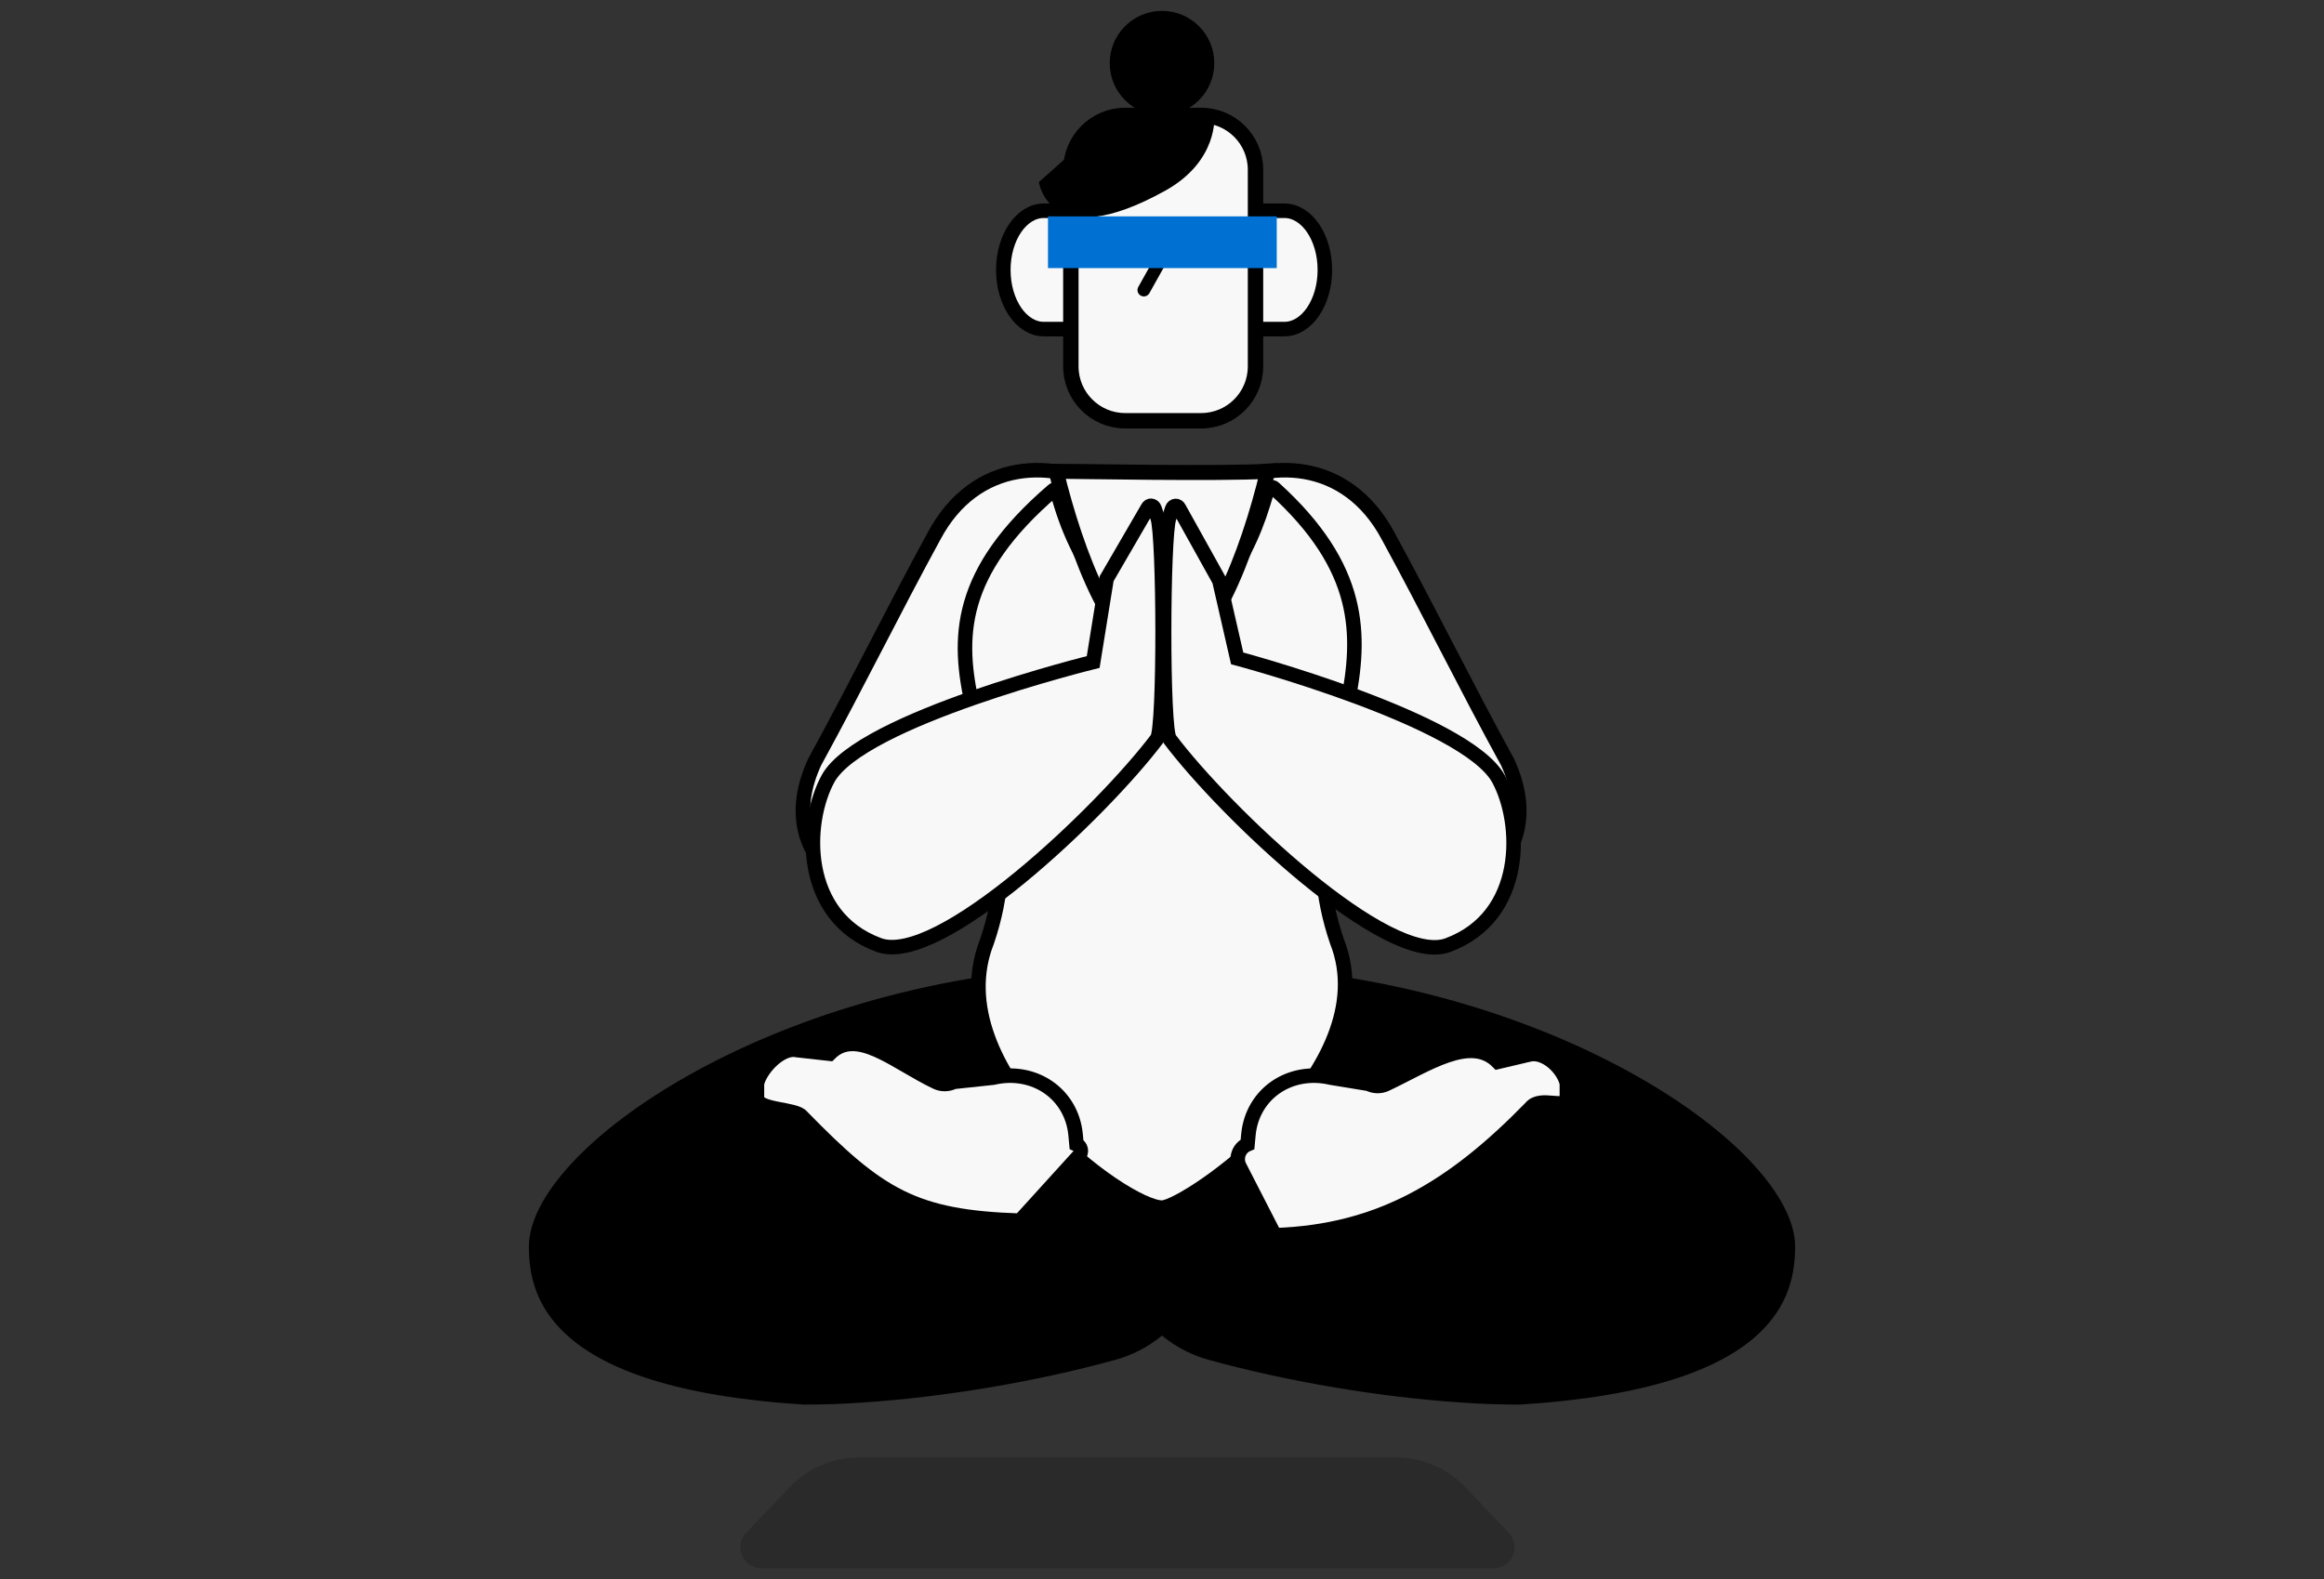
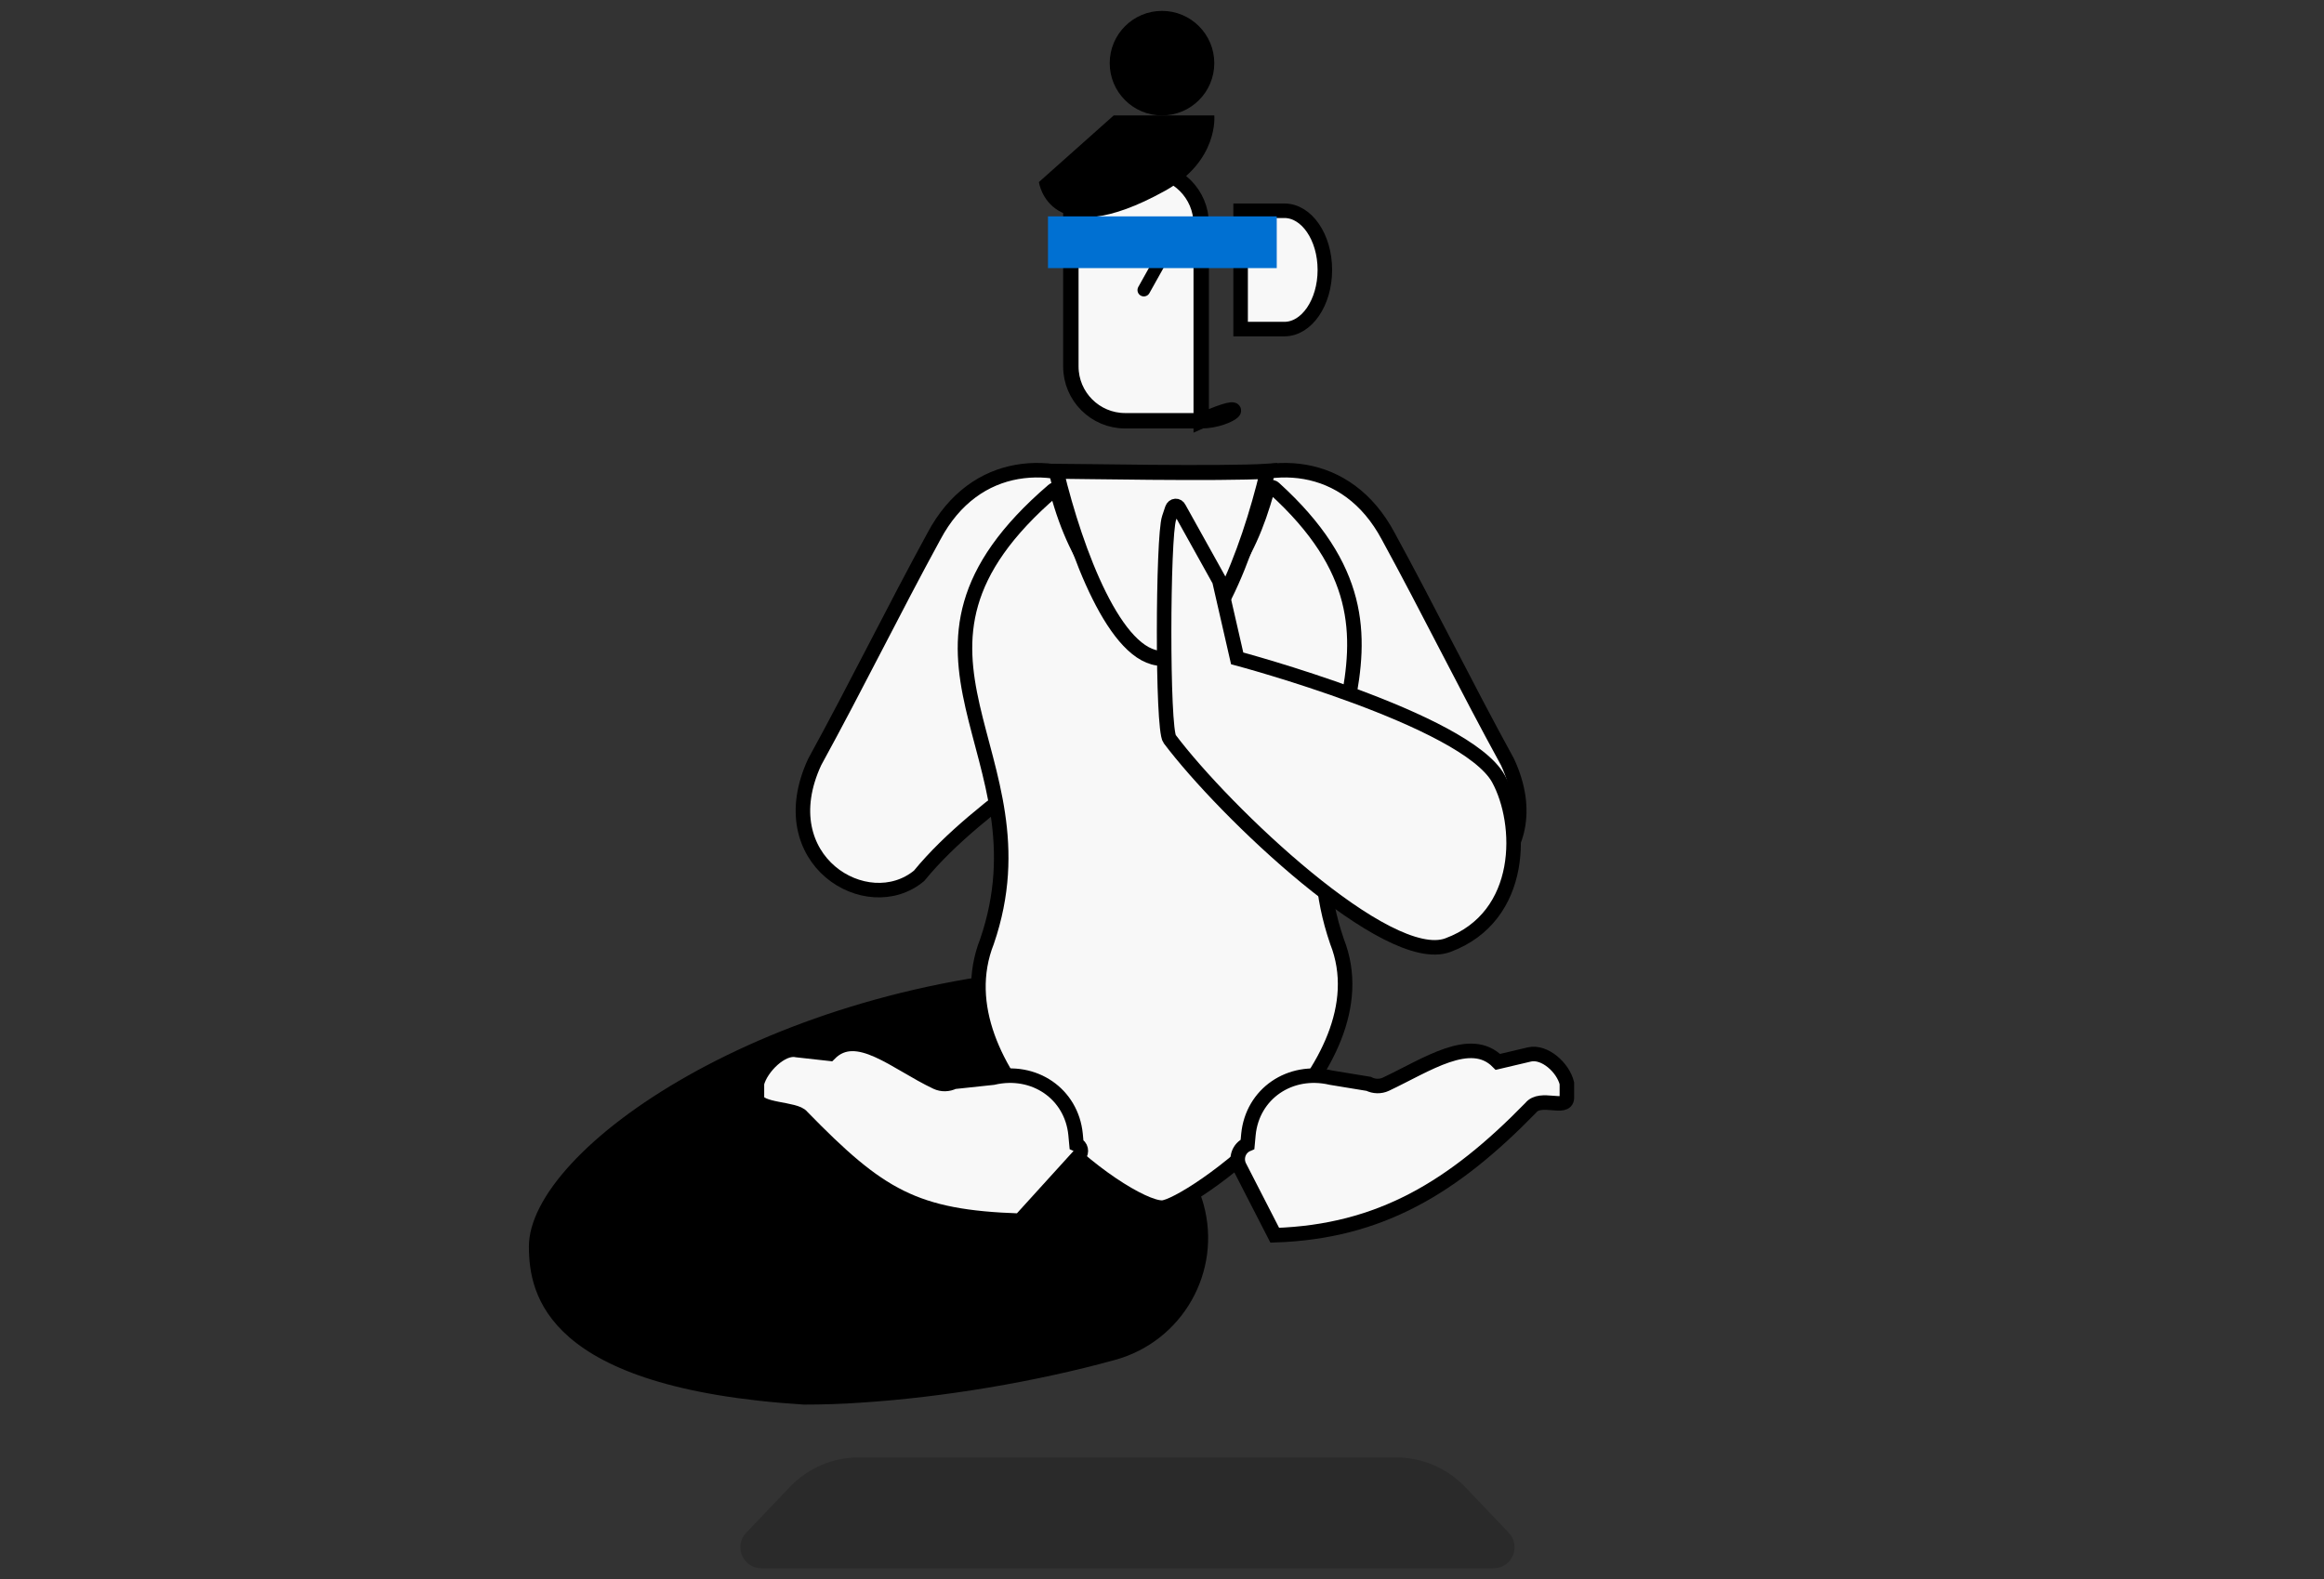
<svg xmlns="http://www.w3.org/2000/svg" version="1.1" id="Livello_1" x="0px" y="0px" viewBox="0 0 1280 870" style="enable-background:new 0 0 1280 870;" xml:space="preserve">
  <rect x="0" y="0" width="1280" height="870" fill="#333333" stroke="none" />
  <style type="text/css">
	.st0{opacity:0.4;fill:#E1F0FF;}
	.st1{opacity:0.78;fill:#0070D2;stroke:#FFFFFF;stroke-miterlimit:10;}
	.st2{opacity:0.78;fill:none;stroke:#FFFFFF;stroke-width:8;stroke-miterlimit:10;}
	.st3{fill:#F4F5F6;stroke:#000000;stroke-width:8;stroke-linecap:round;stroke-miterlimit:10;}
	.st4{fill:#F4F5F6;}
	.st5{fill:none;stroke:#000000;stroke-width:8;stroke-linecap:round;stroke-linejoin:round;stroke-miterlimit:10;}
	.st6{fill:none;stroke:#000000;stroke-width:8;stroke-linecap:round;stroke-miterlimit:10;}
	.st7{fill:#F4F5F6;stroke:#000000;stroke-width:8;stroke-linecap:round;stroke-linejoin:round;stroke-miterlimit:10;}
	.st8{stroke:#000000;stroke-width:8;stroke-linecap:round;stroke-linejoin:round;stroke-miterlimit:10;}
	.st9{opacity:0.78;}
	.st10{fill:#F39322;}
	.st11{stroke:#000000;stroke-width:8;stroke-linecap:round;stroke-miterlimit:10;}
	.st12{opacity:0.78;fill:#0070D2;}
	.st13{opacity:0.9;fill:#0070D2;}
	.st14{opacity:0.3;fill:#0070D2;}
	.st15{fill:url(#);stroke:#000000;stroke-width:8;stroke-linecap:round;stroke-miterlimit:10;}
	.st16{fill:none;stroke:#0070D2;stroke-width:8;stroke-linecap:round;stroke-miterlimit:10;}
	.st17{fill:none;stroke:#0070D2;stroke-width:7;stroke-linecap:round;stroke-linejoin:round;stroke-miterlimit:10;}
	.st18{fill:#0070D2;stroke:#000000;stroke-width:8;stroke-linecap:round;stroke-miterlimit:10;}
	
		.st19{fill-rule:evenodd;clip-rule:evenodd;fill:#F4F5F6;stroke:#000000;stroke-width:8;stroke-linecap:round;stroke-linejoin:round;stroke-miterlimit:10;}
	.st20{fill-rule:evenodd;clip-rule:evenodd;fill:none;stroke:#000000;stroke-width:8;stroke-linecap:round;stroke-miterlimit:10;}
	.st21{fill:#FFFFFF;stroke:#000000;stroke-width:8;stroke-linecap:round;stroke-miterlimit:10;}
	.st22{opacity:0.78;fill:none;stroke:#0070D2;stroke-width:8;stroke-miterlimit:10;}
	.st23{opacity:0.78;fill:#0070D2;stroke:#000000;stroke-width:8;stroke-miterlimit:10;}
	.st24{fill:none;stroke:#FFFFFF;stroke-width:4;stroke-miterlimit:10;}
	.st25{fill:none;stroke:#F4F5F6;stroke-width:4;stroke-miterlimit:10;}
	.st26{fill:#F4F5F6;stroke:#000000;stroke-width:8;stroke-linecap:square;stroke-miterlimit:10;}
	.st27{fill:#FFFFFF;}
	.st28{opacity:0.6;fill:#0070D2;}
	.st29{fill:none;stroke:#000000;stroke-width:8;stroke-miterlimit:10;stroke-dasharray:60.82,10.137;}
	.st30{fill:none;stroke:#000000;stroke-width:8;stroke-miterlimit:10;}
	.st31{fill:none;stroke:#000000;stroke-width:8;stroke-linecap:square;stroke-linejoin:round;stroke-miterlimit:10;}
	.st32{fill:none;stroke:#0070D2;stroke-width:8;stroke-miterlimit:10;}
	.st33{fill:#0070D2;}
	.st34{fill:none;stroke:#0070D2;stroke-width:8;stroke-linecap:round;stroke-linejoin:round;stroke-miterlimit:10;}
	.st35{fill:#FFFFFF;stroke:#FFFFFF;stroke-width:8;stroke-linecap:round;stroke-miterlimit:10;}
	.st36{clip-path:url(#SVGID_00000090295695476853115970000007224525614864634528_);}
	.st37{clip-path:url(#SVGID_00000016794905383170816430000006545099692139458730_);}
	.st38{fill:#0070D2;stroke:#0070D2;stroke-width:8;stroke-linecap:round;stroke-miterlimit:10;}
	.st39{opacity:0.4;}
	.st40{fill:#E1F0FF;}
	.st41{fill:#FFFFFF;stroke:#000000;stroke-width:8;stroke-linecap:round;stroke-linejoin:round;stroke-miterlimit:10;}
	.st42{fill:#0070D2;stroke:#000000;stroke-width:8;stroke-miterlimit:10;}
	.st43{fill:#F4F5F6;stroke:#000000;stroke-width:8;stroke-miterlimit:10;}
	.st44{fill:#F4F5F6;stroke:#1D1D1B;stroke-width:8;stroke-miterlimit:10;}
	.st45{stroke:#000000;stroke-width:8;stroke-miterlimit:10;}
	.st46{opacity:0.8;fill:#0070D2;}
	.st47{fill:#F8F8F8;stroke:#000000;stroke-width:8;stroke-linecap:round;stroke-miterlimit:10;}
	.st48{fill:#F8F8F8;stroke:#000000;stroke-width:8;stroke-linecap:square;stroke-miterlimit:10;}
	.st49{stroke:#000000;stroke-width:8.488;stroke-linecap:round;stroke-miterlimit:10;}
	.st50{fill:#F8F8F8;stroke:#000000;stroke-width:7;stroke-linecap:round;stroke-miterlimit:10;}
	.st51{opacity:0.8;}
	.st52{opacity:0.5;fill:#0070D2;}
	.st53{clip-path:url(#SVGID_00000119095574209969176510000007871678385974349233_);}
	.st54{fill:none;stroke:#000000;stroke-width:120;stroke-linecap:round;stroke-miterlimit:10;}
	.st55{fill:#F8F8F8;stroke:#000000;stroke-width:7.593;stroke-linecap:round;stroke-miterlimit:10;}
	.st56{fill:#F8F8F8;}
	.st57{fill:#F8F8F8;stroke:#000000;stroke-width:8;stroke-linecap:round;stroke-linejoin:round;stroke-miterlimit:10;}
	.st58{fill:url(#);}
	.st59{fill:none;stroke:#000000;stroke-width:6.335;stroke-linecap:round;stroke-miterlimit:10;}
	.st60{opacity:0.7;fill:#0070D2;}
	.st61{fill:#F8F8F8;stroke:#000000;stroke-width:12;stroke-linecap:round;stroke-miterlimit:10;}
	.st62{fill:none;stroke:#F8F8F8;stroke-width:8.488;stroke-linecap:round;stroke-miterlimit:10;}
	.st63{fill:#F8F8F8;stroke:#000000;stroke-width:8.278;stroke-linecap:round;stroke-miterlimit:10;}
	.st64{fill:#F8F8F8;stroke:#000000;stroke-width:8.488;stroke-linecap:round;stroke-miterlimit:10;}
	.st65{fill:#F8F8F8;stroke:#000000;stroke-width:6;stroke-linecap:round;stroke-miterlimit:10;}
	.st66{opacity:0.17;}
	.st67{stroke:#F8F8F8;stroke-width:8;stroke-linecap:round;stroke-miterlimit:10;}
	.st68{fill:#F8F8F8;stroke:#000000;stroke-width:9.262;stroke-linecap:round;stroke-miterlimit:10;}
	.st69{fill:none;stroke:#F8F8F8;stroke-width:8;stroke-linecap:round;stroke-miterlimit:10;}
	.st70{fill:none;stroke:#000000;stroke-width:82;stroke-linecap:round;stroke-miterlimit:10;}
	.st71{opacity:0.8;fill:none;stroke:#0070D2;stroke-width:12;stroke-linecap:round;stroke-miterlimit:10;}
	.st72{fill:none;stroke:#000000;stroke-width:6.675;stroke-linecap:round;stroke-miterlimit:10;}
	.st73{fill:#F8F8F8;stroke:#000000;stroke-width:7.03;stroke-linecap:round;stroke-miterlimit:10;}
	.st74{clip-path:url(#SVGID_00000019674214431637966120000017288401242722880186_);}
	.st75{stroke:#000000;stroke-width:7.87;stroke-linecap:round;stroke-miterlimit:10;}
	.st76{fill:url(#);stroke:#000000;stroke-width:8.488;stroke-linecap:round;stroke-miterlimit:10;}
	.st77{fill:#F8F8F8;stroke:#000000;stroke-width:7.588;stroke-linecap:round;stroke-miterlimit:10;}
	.st78{fill:none;stroke:#0070D2;stroke-width:5;stroke-linecap:round;stroke-miterlimit:10;}
	.st79{opacity:0.69;}
	.st80{fill:none;stroke:#F8F8F8;stroke-width:8;stroke-linecap:round;stroke-linejoin:round;stroke-miterlimit:10;}
	.st81{fill:none;stroke:#000000;stroke-width:5;stroke-linecap:round;stroke-miterlimit:10;}
</style>
  <g>
-     <path class="st47" d="M574.9,116.1c-12.3,0-22.3,14.6-22.3,32.6s10,32.6,22.3,32.6H599v-65.2H574.9z" />
    <path class="st47" d="M707.4,116.1c12.3,0,22.3,14.6,22.3,32.6s-10,32.6-22.3,32.6h-24.1v-65.2H707.4z" />
    <g>
      <g>
        <path d="M442.7,773.8c-142.3-9-151.3-60.6-151.4-87c-0.1-53.8,132.1-145.9,304.4-154.4c38.5-1.9,69.7,31.2,69.7,69.7     c0,14.9-4.6,28.6-12.6,39.9c4.4,6.4,7.9,13.6,10.1,21.5c10.2,37.1-11.6,75.5-48.8,85.7c-43.9,12.1-94.8,20.6-139.5,23.5     C463.4,773.5,452.8,773.8,442.7,773.8z" />
      </g>
      <g>
-         <path d="M837.3,773.8c142.3-9,151.3-60.6,151.4-87c0.1-53.8-132.1-145.9-304.4-154.4c-38.5-1.9-69.7,31.2-69.7,69.7     c0,14.9,4.6,28.6,12.6,39.9c-4.4,6.4-7.9,13.6-10.1,21.5c-10.2,37.1,11.6,75.5,48.8,85.7c43.9,12.1,94.8,20.6,139.5,23.5     C816.6,773.5,827.2,773.8,837.3,773.8z" />
-       </g>
+         </g>
    </g>
    <path class="st47" d="M705.2,264.6c-3.1-2.8-8.1-1.5-9.4,2.5c-11.5,37.4-32.2,62.5-55.8,62.5c-25,0-46.7-27.9-57.7-69   c-0.3-1-1.5-1.4-2.2-0.7c-105.7,90.7,6.2,137.1-29.7,241.8c-27.8,70.5,68.9,153.4,89.6,153.4c13.4,0,117.4-82.9,89.6-153.4   C694.3,398.9,801.7,352.3,705.2,264.6z" />
    <path class="st47" d="M514.4,295.4c-22.4,41-42.3,81.7-65.7,124.4c-25.1,54.1,29,86.4,57.5,62.7c34.9-42.6,94.3-71.3,126-112.4   C690.2,292.1,559.9,209.8,514.4,295.4z" />
    <path class="st47" d="M764.6,295.4c22.4,41,42.3,81.7,65.7,124.4c25.1,54.1-29,86.4-57.5,62.7c-34.9-42.6-94.3-71.3-126-112.4   C588.7,292.1,719,209.8,764.6,295.4z" />
    <path class="st47" d="M701.8,269c-3.1-2.8-4.8,4.3-6,8.3c-11.5,37.4-32.2,62.5-55.8,62.5c-25,0-46.7-27.9-57.7-69   c-0.3-1-1.5-1.4-2.2-0.7c-105.7,90.7-0.6,143.9-36.5,248.6c-27.8,70.5,75.7,146.6,96.4,146.6c13.4,0,124.2-76.1,96.4-146.6   C701.1,415.9,798.4,356.7,701.8,269z" />
    <path class="st63" d="M640,362.7c25.4,0,47.4-57.9,58.2-103.1c-24.8,1.6-109.1,0-116.5,0C592.6,304.8,614.6,362.7,640,362.7z" />
    <g>
      <path class="st47" d="M687.1,630.4l0.5-5.4c2.2-22.4,22.8-36.6,45.5-31.3l20.7,3.4c3,1.5,6.5,1.6,9.5,0.2    c22.5-10.6,46.7-27.5,61.7-12.3l17.4-4.1c8.3-1.9,18.5,7.2,20.6,15.9v8.1c-0.3,6.9-14.5-1.4-19.9,5.4    c-42.6,43.7-82.9,68.3-141,70.2l-19.5-38C680.4,637.9,682.4,632.4,687.1,630.4L687.1,630.4z" />
      <path class="st47" d="M592.9,630.4l-0.5-5.4c-2.2-22.4-22.8-36.6-45.5-31.3l-21.6,2.3c-3,1.5-6.5,1.6-9.5,0.2    c-22.5-10.6-43.9-30.8-58.9-15.7l-18-2c-8.3-1.9-19.8,9.6-22,18.3v8.1c0.3,6.9,21.4,5.7,24.8,10.3c42.6,43.7,62,55.4,120.1,57.3    l32.5-35.8C596.1,634.6,595.4,631.5,592.9,630.4L592.9,630.4z" />
    </g>
    <g>
-       <path class="st47" d="M602.1,364.7l7.4-45.9l22.6-38.9c0.8-1.8,3.1-1.7,3.8,0.3l1.7,5.1c3.5,10.2,3.9,116.2-0.3,121.7    C606.9,447.3,517.1,532.9,484,520.6c-42.7-15.8-41.4-67.1-27.9-91.7C474.2,396.2,602.1,364.7,602.1,364.7z" />
      <path class="st47" d="M681.4,362.7l-9.8-42.8l-22.2-39.9c-0.8-1.8-3.1-1.7-3.8,0.3l-1.7,5.1c-3.5,10.2-3.9,116.2,0.3,121.7    c30.3,40.3,120.1,125.9,153.2,113.6c42.7-15.8,41.4-67.1,27.9-91.7C807.1,396.2,681.4,362.7,681.4,362.7z" />
    </g>
-     <path class="st64" d="M661.6,231.8h-41.9c-16.5,0-29.9-13.4-29.9-29.9V93.5c0-16.5,13.4-29.9,29.9-29.9h41.9   c16.5,0,29.9,13.4,29.9,29.9v108.4C691.5,218.4,678.1,231.8,661.6,231.8z" />
+     <path class="st64" d="M661.6,231.8h-41.9c-16.5,0-29.9-13.4-29.9-29.9V93.5h41.9   c16.5,0,29.9,13.4,29.9,29.9v108.4C691.5,218.4,678.1,231.8,661.6,231.8z" />
    <path class="st65" d="M623.4,135.9c-4,2.2-7.9,2.2-11.9,0" />
    <path class="st65" d="M666.4,135.9c-4,2.2-7.9,2.2-11.9,0" />
    <line class="st50" x1="639" y1="143.7" x2="630" y2="159.8" />
    <circle cx="640" cy="34.8" r="28.8" />
    <path d="M668.8,63.6c0,0,2.6,25-27.1,41.5c-64,35.5-69.5-4.8-69.5-4.8l41.2-36.7H668.8z" />
    <rect x="577.2" y="119.2" class="st33" width="126" height="28.5" />
    <path class="st66" d="M822.6,864H419.4c-10.2,0-15.5-12.2-8.4-19.6l24.1-25.3c9.9-10.4,23.6-16.2,37.9-16.2H769   c14.3,0,28,5.9,37.9,16.2l24.1,25.3C838,851.8,832.8,864,822.6,864z" />
  </g>
</svg>